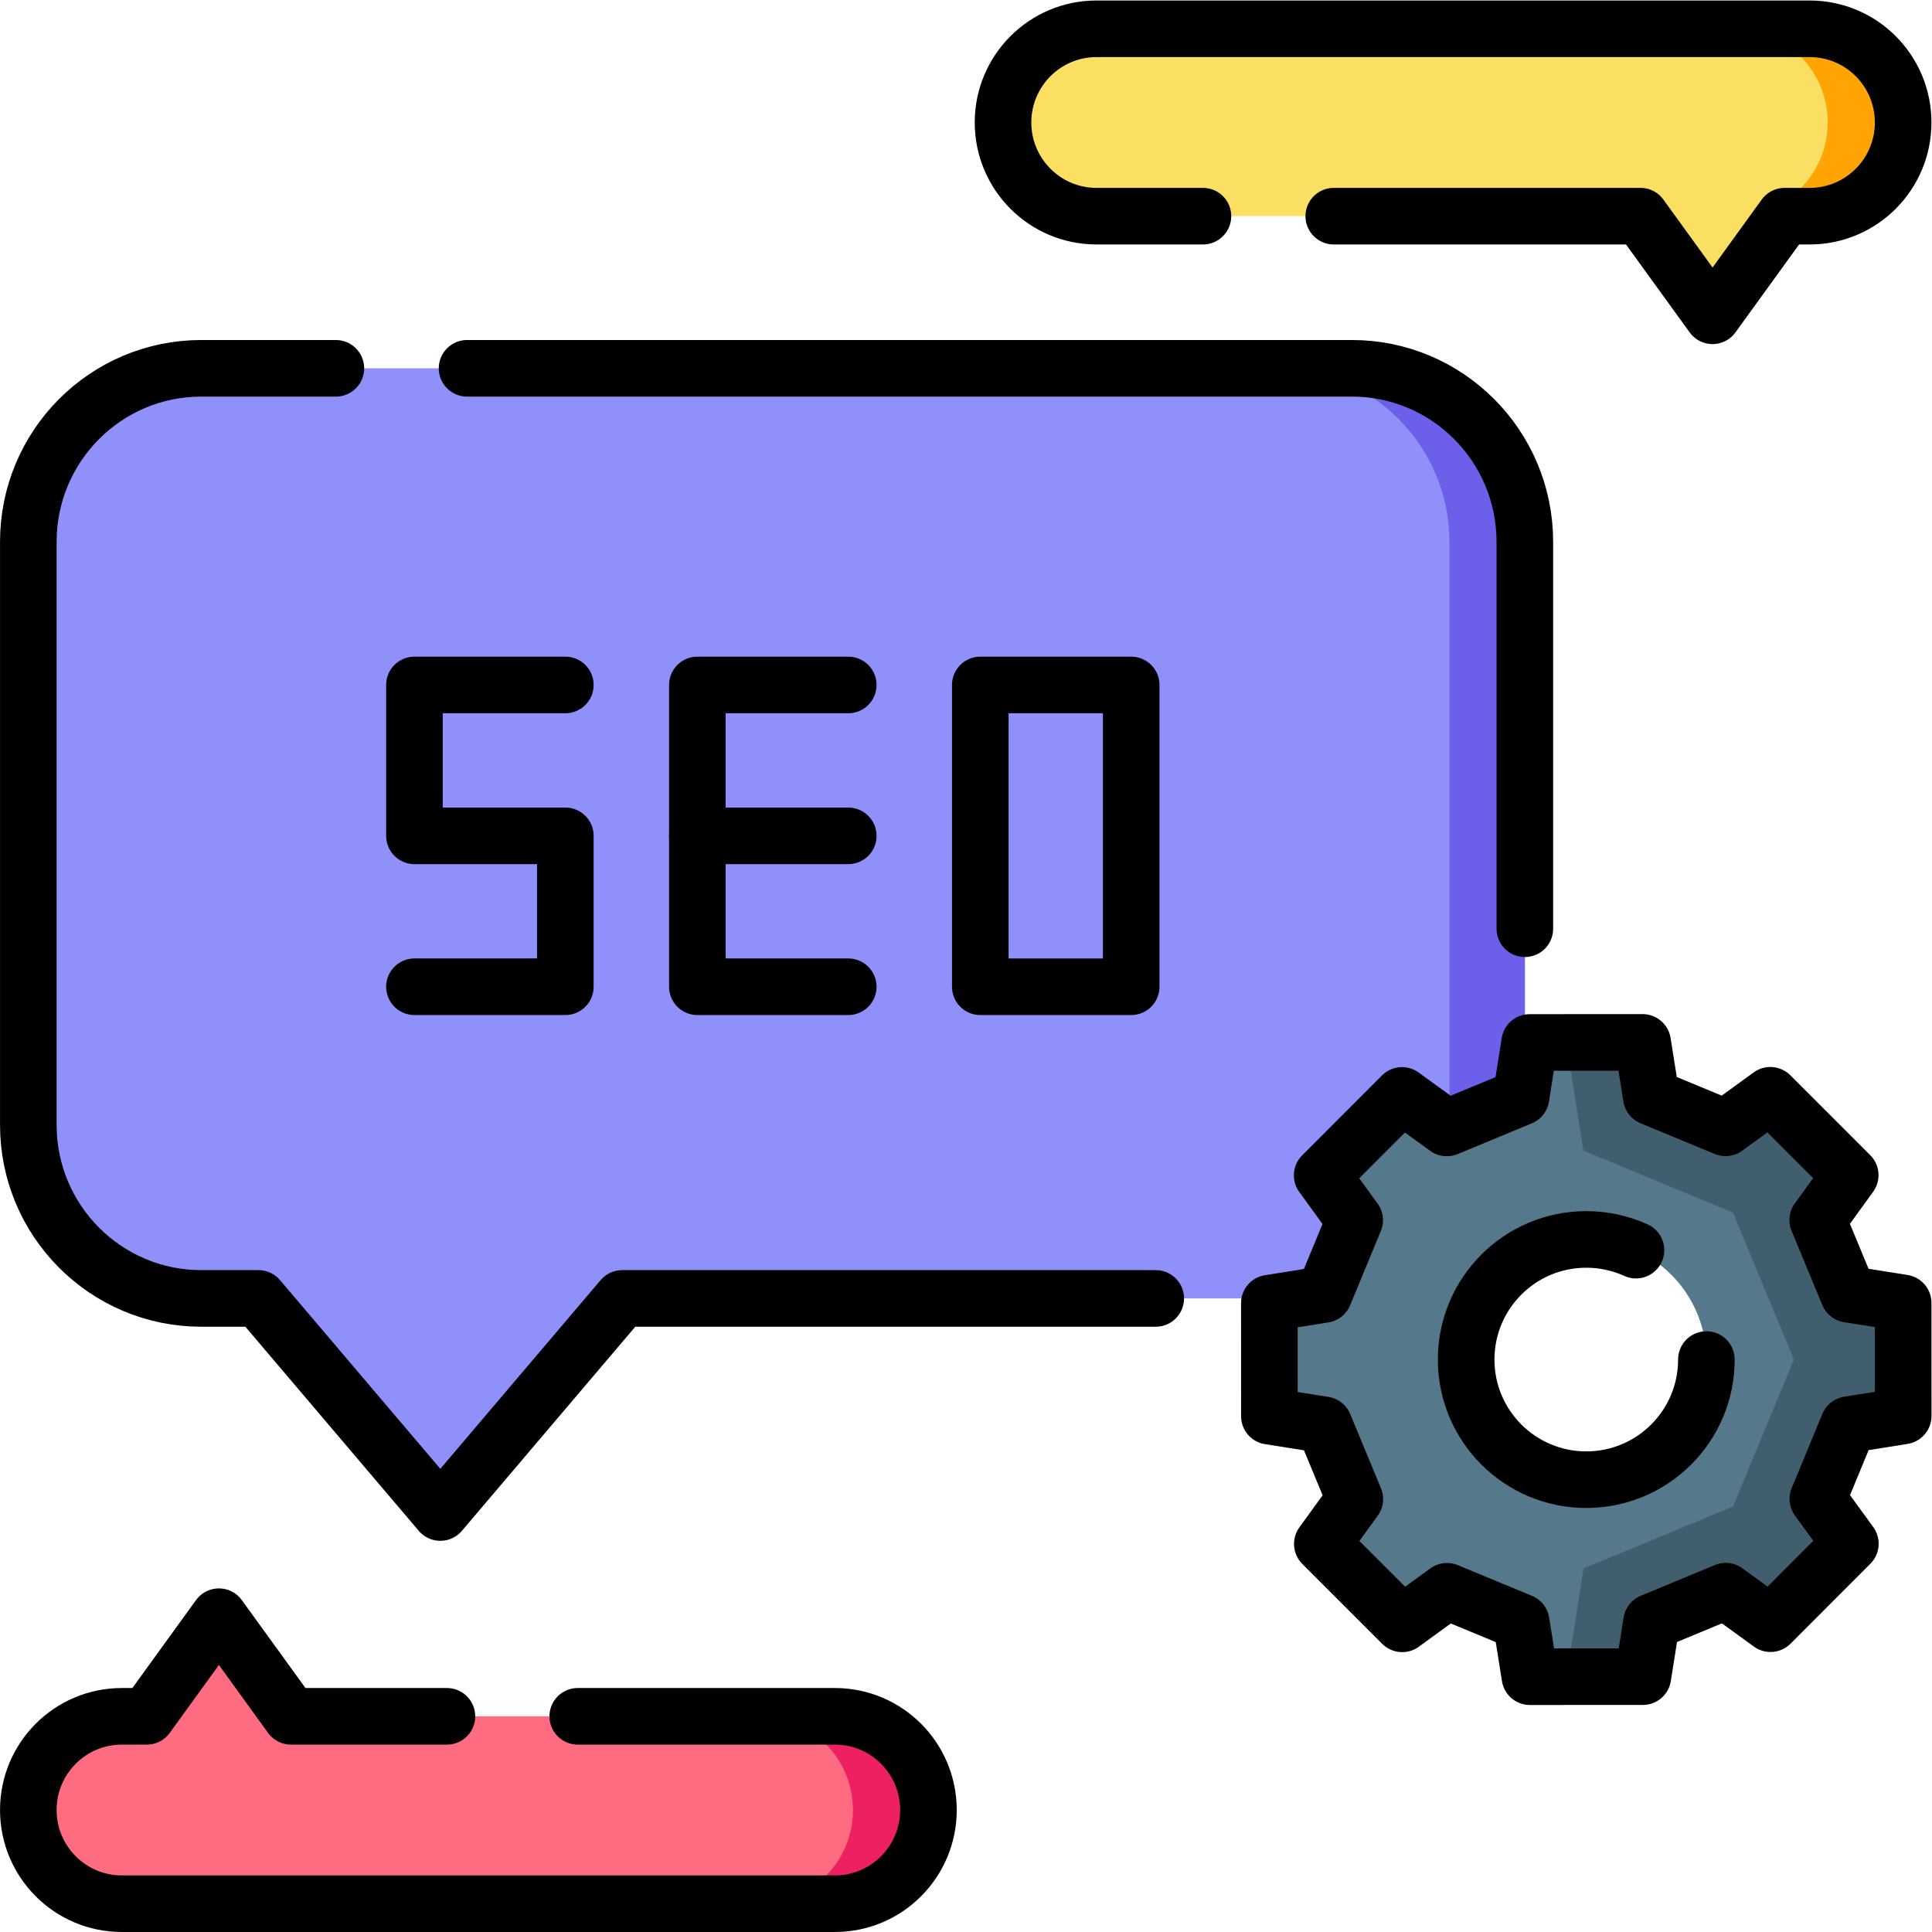
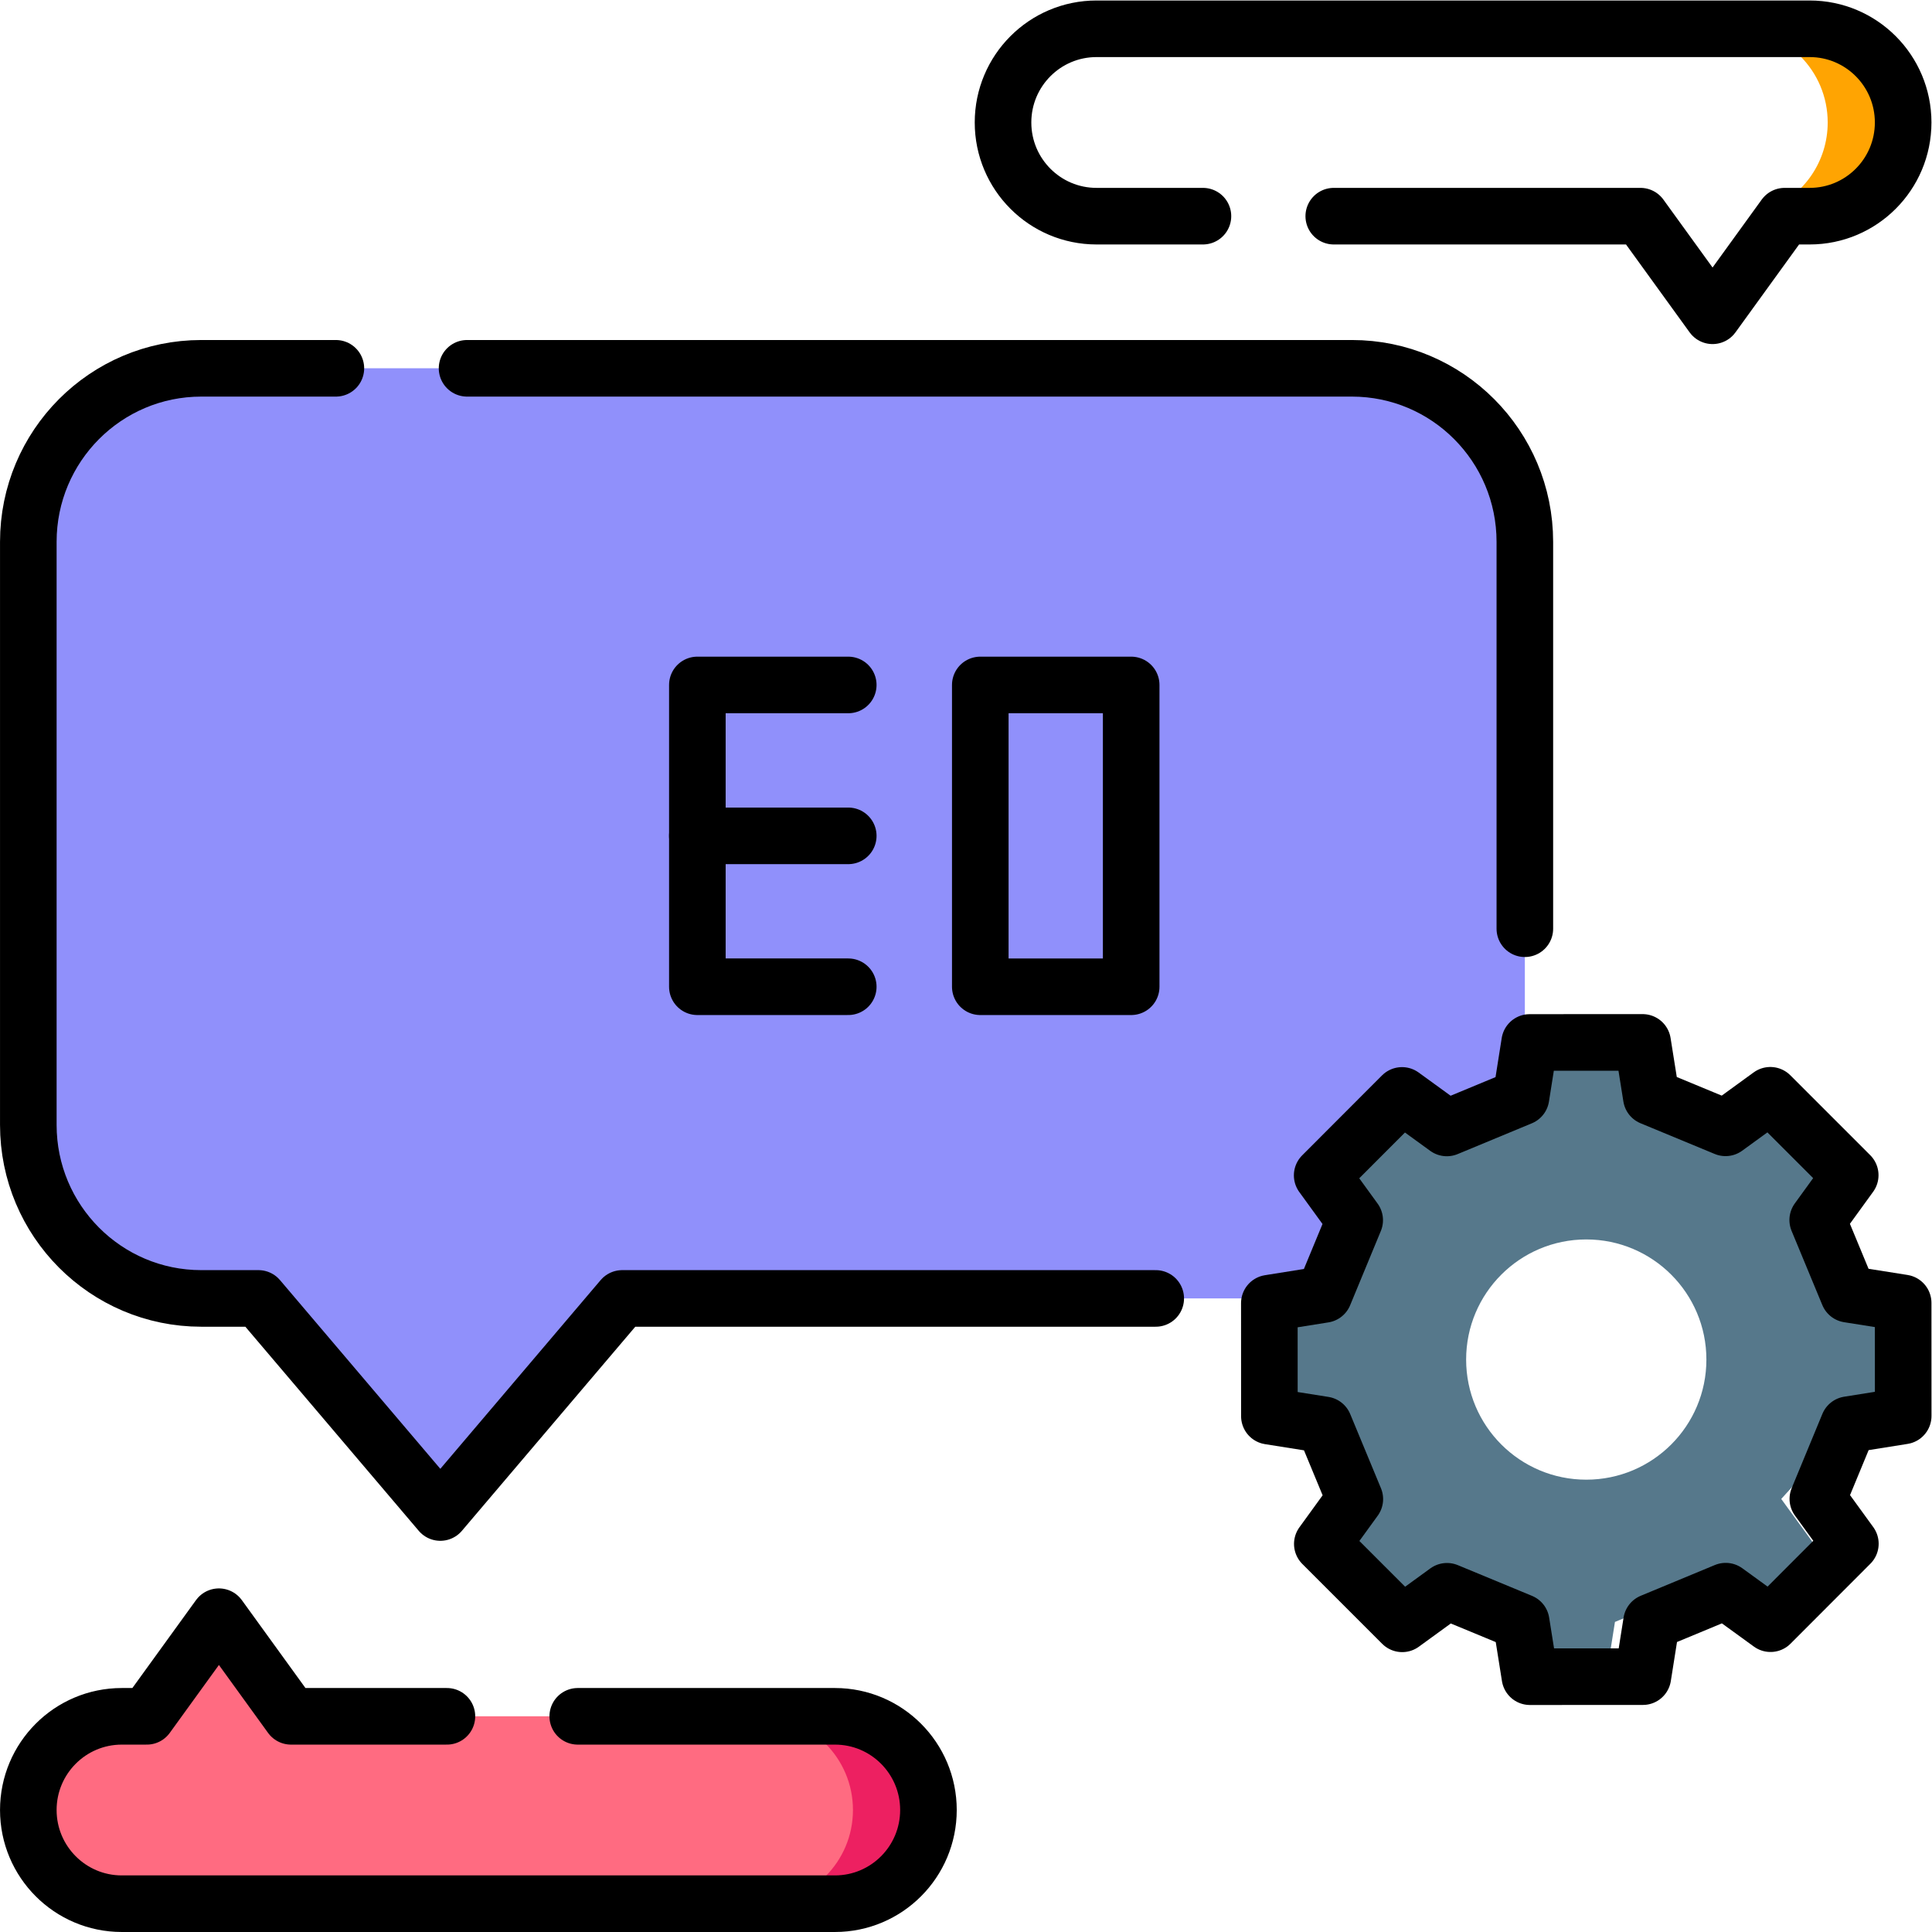
<svg xmlns="http://www.w3.org/2000/svg" version="1.1" id="svg6015" xml:space="preserve" width="682.667" height="682.667" viewBox="0 0 682.667 682.667">
  <defs id="defs6019">
    <clipPath clipPathUnits="userSpaceOnUse" id="clipPath6029">
      <path d="M 0,512 H 512 V 0 H 0 Z" id="path6027" />
    </clipPath>
  </defs>
  <g id="g6021" transform="matrix(1.333,0,0,-1.333,0,682.667)">
    <g id="g6023">
      <g id="g6025" clip-path="url(#clipPath6029)">
        <g id="g6031" transform="translate(404.204,368.503)">
          <path d="m 0,0 v -154.558 c 0,-25.4 -20.53,-46 -45.849,-46 h -193.435 l -48.209,-56.75 -48.219,56.75 h -15.149 c -25.32,0 -45.849,20.6 -45.849,46 V 0 c 0,25.4 20.529,46 45.849,46 H -45.849 C -20.53,46 0,25.4 0,0" style="fill:#9090fb;fill-opacity:1;fill-rule:nonzero;stroke:none" id="path6033" />
        </g>
        <g id="g6035" transform="translate(404.204,368.503)">
-           <path d="m 0,0 v -154.558 c 0,-25.4 -20.53,-46 -45.849,-46 h -20 c 25.32,0 45.849,20.6 45.849,46 L -20,0 c 0,25.4 -20.529,46 -45.849,46 h 20 C -20.53,46 0,25.4 0,0" style="fill:#6c5fea;fill-opacity:1;fill-rule:nonzero;stroke:none" id="path6037" />
-         </g>
+           </g>
        <g id="g6039" transform="translate(246.098,32.337)">
          <path d="m 0,0 c 0,-13.71 -11.09,-24.83 -24.78,-24.83 h -189.045 c -13.69,0 -24.779,11.12 -24.779,24.83 0,13.72 11.089,24.84 24.779,24.84 h 6.64 l 19.109,26.399 19.1,-26.399 H -24.78 C -11.09,24.84 0,13.72 0,0" style="fill:#ff6b81;fill-opacity:1;fill-rule:nonzero;stroke:none" id="path6041" />
        </g>
        <g id="g6043" transform="translate(246.098,32.337)">
          <path d="M 0,0 C 0,-13.71 -11.09,-24.83 -24.78,-24.83 H -44.779 C -31.089,-24.83 -20,-13.71 -20,0 -20,13.72 -31.089,24.84 -44.779,24.84 H -24.78 C -11.09,24.84 0,13.72 0,0" style="fill:#ed2061;fill-opacity:1;fill-rule:nonzero;stroke:none" id="path6045" />
        </g>
        <g id="g6047" transform="translate(504.481,479.662)">
-           <path d="m 0,0 c 0,-13.709 -11.09,-24.829 -24.779,-24.829 h -6.64 l -1.21,-1.681 -17.9,-24.729 -19.099,26.41 h -144.197 c -13.689,0 -24.779,11.12 -24.779,24.829 0,13.721 11.09,24.84 24.779,24.84 H -24.779 C -11.09,24.84 0,13.721 0,0" style="fill:#fbdf63;fill-opacity:1;fill-rule:nonzero;stroke:none" id="path6049" />
-         </g>
+           </g>
        <g id="g6051" transform="translate(504.481,479.662)">
          <path d="m 0,0 c 0,-13.709 -11.09,-24.829 -24.779,-24.829 h -6.64 l -1.21,-1.681 c -2.07,1.981 -3.15,3.361 -2.51,3.63 8.9,3.771 15.139,12.601 15.139,22.88 0,13.721 -11.089,24.84 -24.779,24.84 h 20 C -11.09,24.84 0,13.721 0,0" style="fill:#ffa402;fill-opacity:1;fill-rule:nonzero;stroke:none" id="path6053" />
        </g>
        <g id="g6055" transform="translate(388.637,151.741)">
-           <path d="M 0,0 C 0,17.58 14.26,31.84 31.849,31.84 49.429,31.84 63.688,17.58 63.688,0 63.688,-17.59 49.429,-31.84 31.849,-31.84 14.26,-31.84 0,-17.59 0,0 m 101.368,-17.26 14.489,2.311 -0.01,29.959 -14.499,2.3 -8.15,19.669 8.619,11.891 -21.179,21.18 -11.869,-8.63 -19.68,8.149 -2.3,14.5 L 26.529,84.06 16.839,84.05 14.55,69.55 -5.12,61.39 -17,70.01 -38.159,48.819 l 8.62,-11.88 -8.14,-19.679 -14.49,-2.31 0.01,-29.97 14.5,-2.29 8.15,-19.679 -8.62,-11.89 21.19,-21.181 11.859,8.63 19.68,-8.139 2.299,-14.5 h 9.7 l 20.25,0.01 2.3,14.51 19.659,8.15 11.88,-8.621 21.16,21.201 -8.62,11.87 z" style="fill:#56788b;fill-opacity:1;fill-rule:nonzero;stroke:none" id="path6057" />
+           <path d="M 0,0 C 0,17.58 14.26,31.84 31.849,31.84 49.429,31.84 63.688,17.58 63.688,0 63.688,-17.59 49.429,-31.84 31.849,-31.84 14.26,-31.84 0,-17.59 0,0 m 101.368,-17.26 14.489,2.311 -0.01,29.959 -14.499,2.3 -8.15,19.669 8.619,11.891 -21.179,21.18 -11.869,-8.63 -19.68,8.149 -2.3,14.5 L 26.529,84.06 16.839,84.05 14.55,69.55 -5.12,61.39 -17,70.01 -38.159,48.819 l 8.62,-11.88 -8.14,-19.679 -14.49,-2.31 0.01,-29.97 14.5,-2.29 8.15,-19.679 -8.62,-11.89 21.19,-21.181 11.859,8.63 19.68,-8.139 2.299,-14.5 l 20.25,0.01 2.3,14.51 19.659,8.15 11.88,-8.621 21.16,21.201 -8.62,11.87 z" style="fill:#56788b;fill-opacity:1;fill-rule:nonzero;stroke:none" id="path6057" />
        </g>
        <g id="g6059" transform="translate(481.865,114.792)">
-           <path d="m 0,0 8.62,-11.87 -21.16,-21.2 -11.88,8.62 -19.659,-8.15 -2.3,-14.509 -20.25,-0.011 4.54,28.7 39.63,16.44 16.099,38.939 -16.14,38.95 -39.629,16.41 -4.57,28.69 20.26,0.01 2.3,-14.5 19.68,-8.15 11.869,8.63 L 8.589,85.819 -0.03,73.929 8.12,54.259 22.619,51.959 22.629,22 8.14,19.689 Z" style="fill:#415e6f;fill-opacity:1;fill-rule:nonzero;stroke:none" id="path6061" />
-         </g>
+           </g>
        <g id="g6063" transform="translate(404.202,265.944)">
          <path d="m 0,0 v 102.555 c 0,25.405 -20.527,46 -45.848,46 h -234.545" style="fill:none;stroke:#000000;stroke-width:15;stroke-linecap:round;stroke-linejoin:round;stroke-miterlimit:10;stroke-dasharray:none;stroke-opacity:1" id="path6065" />
        </g>
        <g id="g6067" transform="translate(89.032,414.499)">
          <path d="m 0,0 h -35.678 c -25.321,0 -45.848,-20.595 -45.848,-46 v -154.555 c 0,-25.404 20.527,-45.999 45.848,-45.999 h 15.153 l 48.211,-56.75 48.211,56.75 h 141.428" style="fill:none;stroke:#000000;stroke-width:15;stroke-linecap:round;stroke-linejoin:round;stroke-miterlimit:10;stroke-dasharray:none;stroke-opacity:1" id="path6069" />
        </g>
        <g id="g6071" transform="translate(153.147,57.173)">
          <path d="m 0,0 h 68.182 c 13.686,0 24.78,-11.119 24.78,-24.835 0,-13.717 -11.094,-24.836 -24.78,-24.836 h -189.043 c -13.685,0 -24.78,11.119 -24.78,24.836 0,13.716 11.095,24.835 24.78,24.835 h 6.635 L -95.118,26.404 -76.009,0 h 41.33" style="fill:none;stroke:#000000;stroke-width:15;stroke-linecap:round;stroke-linejoin:round;stroke-miterlimit:10;stroke-dasharray:none;stroke-opacity:1" id="path6073" />
        </g>
        <g id="g6075" transform="translate(318.871,454.827)">
          <path d="m 0,0 h -28.212 c -13.686,0 -24.78,11.119 -24.78,24.835 0,13.717 11.094,24.836 24.78,24.836 h 189.043 c 13.685,0 24.779,-11.119 24.779,-24.836 C 185.61,11.119 174.516,0 160.831,0 h -6.636 L 135.087,-26.404 115.979,0 h -81.3" style="fill:none;stroke:#000000;stroke-width:15;stroke-linecap:round;stroke-linejoin:round;stroke-miterlimit:10;stroke-dasharray:none;stroke-opacity:1" id="path6077" />
        </g>
        <g id="g6079" transform="translate(109.859,250.565)">
-           <path d="M 0,0 H 39.998 V 39.999 H 0 v 40 h 39.998" style="fill:none;stroke:#000000;stroke-width:15;stroke-linecap:round;stroke-linejoin:round;stroke-miterlimit:10;stroke-dasharray:none;stroke-opacity:1" id="path6081" />
-         </g>
+           </g>
        <g id="g6083" transform="translate(224.853,250.565)">
          <path d="M 0,0 H -39.998 V 79.999 H 0" style="fill:none;stroke:#000000;stroke-width:15;stroke-linecap:round;stroke-linejoin:round;stroke-miterlimit:10;stroke-dasharray:none;stroke-opacity:1" id="path6085" />
        </g>
        <path d="m 299.85,250.564 h -39.998 v 79.999 h 39.998 z" style="fill:none;stroke:#000000;stroke-width:15;stroke-linecap:round;stroke-linejoin:round;stroke-miterlimit:10;stroke-dasharray:none;stroke-opacity:1" id="path6087" />
        <g id="g6089" transform="translate(184.855,290.563)">
          <path d="M 0,0 H 39.998" style="fill:none;stroke:#000000;stroke-width:15;stroke-linecap:round;stroke-linejoin:round;stroke-miterlimit:10;stroke-dasharray:none;stroke-opacity:1" id="path6091" />
        </g>
        <g id="g6093" transform="translate(490.452,200.614)">
          <path d="m 0,0 -8.617,-11.887 8.153,-19.674 14.494,-2.297 0.012,-29.964 -14.487,-2.309 -8.14,-19.685 8.622,-11.876 -21.166,-21.196 -11.879,8.622 -19.66,-8.158 -2.297,-14.503 -29.945,-0.012 -2.306,14.497 -19.672,8.145 -11.869,-8.628 -21.18,21.18 8.617,11.887 -8.153,19.673 -14.494,2.298 -0.012,29.965 14.487,2.309 8.14,19.684 -8.622,11.877 21.166,21.196 11.879,-8.623 19.661,8.158 2.295,14.504 29.944,0.011 2.307,-14.496 19.672,-8.146 11.869,8.628 z" style="fill:none;stroke:#000000;stroke-width:15;stroke-linecap:round;stroke-linejoin:round;stroke-miterlimit:10;stroke-dasharray:none;stroke-opacity:1" id="path6095" />
        </g>
        <g id="g6097" transform="translate(452.324,151.742)">
-           <path d="m 0,0 c 0,-17.586 -14.255,-31.843 -31.841,-31.843 -17.585,0 -31.841,14.257 -31.841,31.843 0,17.586 14.256,31.842 31.841,31.842 4.7,0 9.162,-1.018 13.178,-2.846" style="fill:none;stroke:#000000;stroke-width:15;stroke-linecap:round;stroke-linejoin:round;stroke-miterlimit:10;stroke-dasharray:none;stroke-opacity:1" id="path6099" />
-         </g>
+           </g>
      </g>
    </g>
  </g>
</svg>